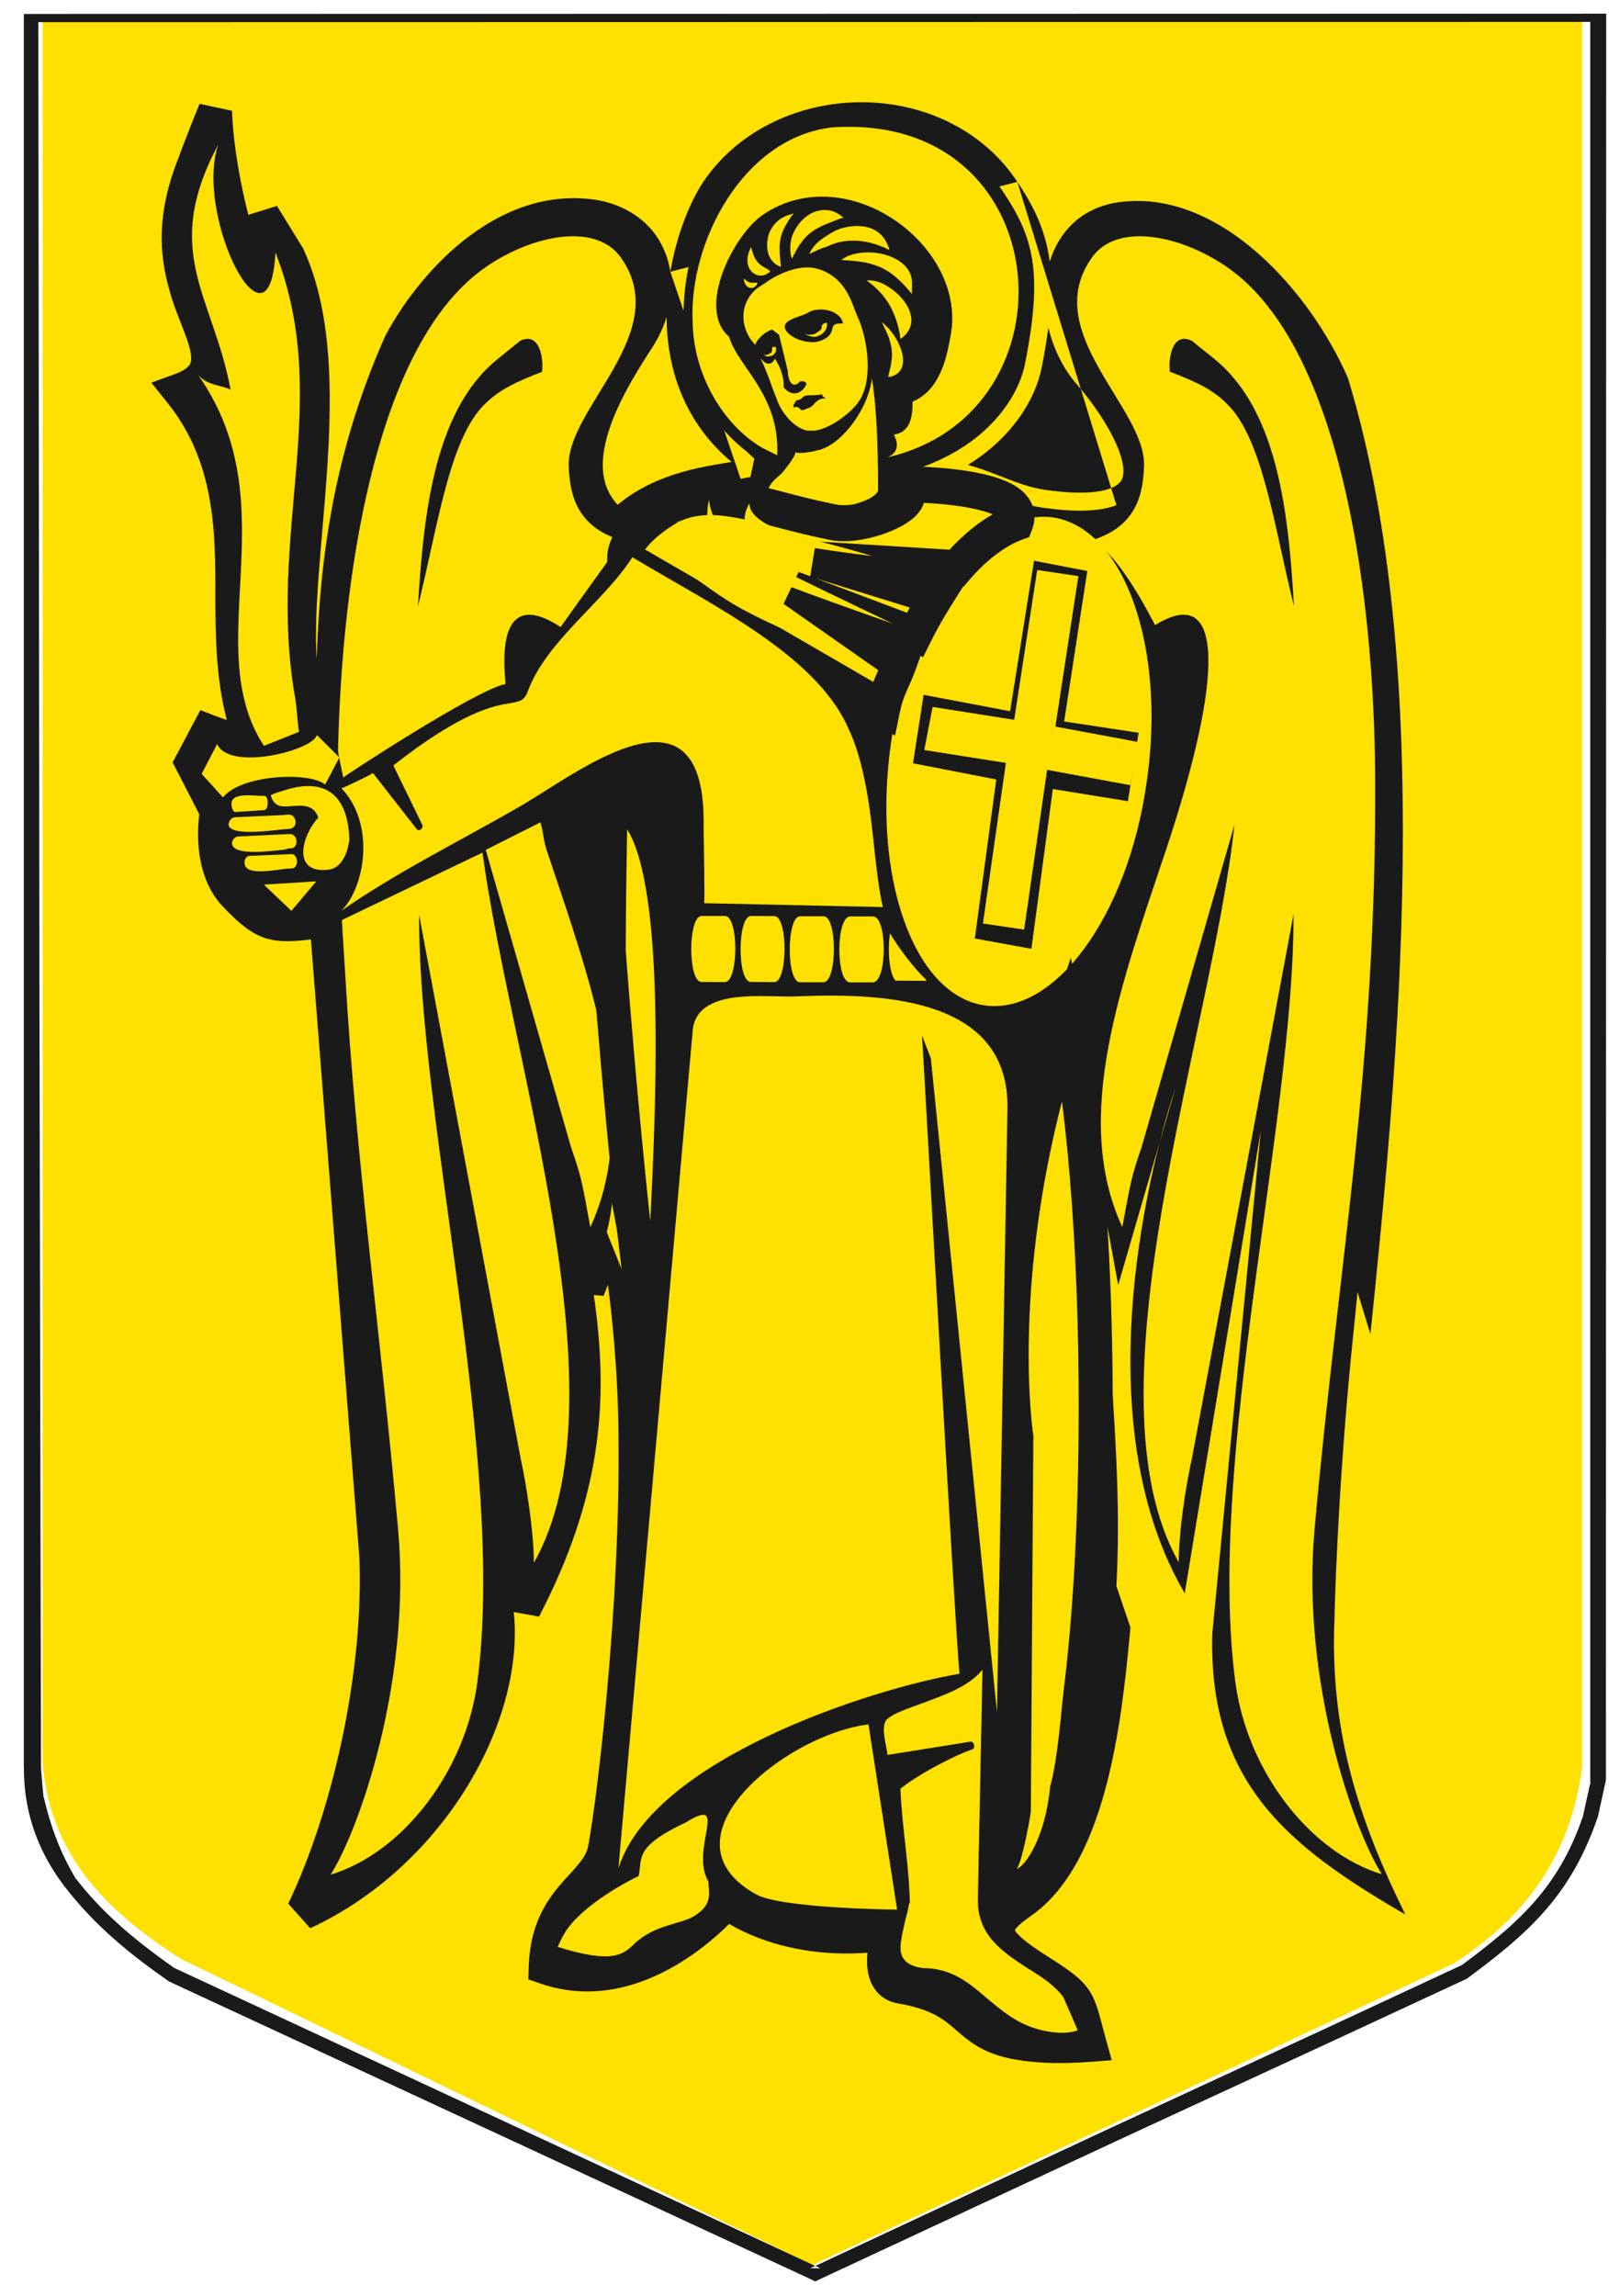
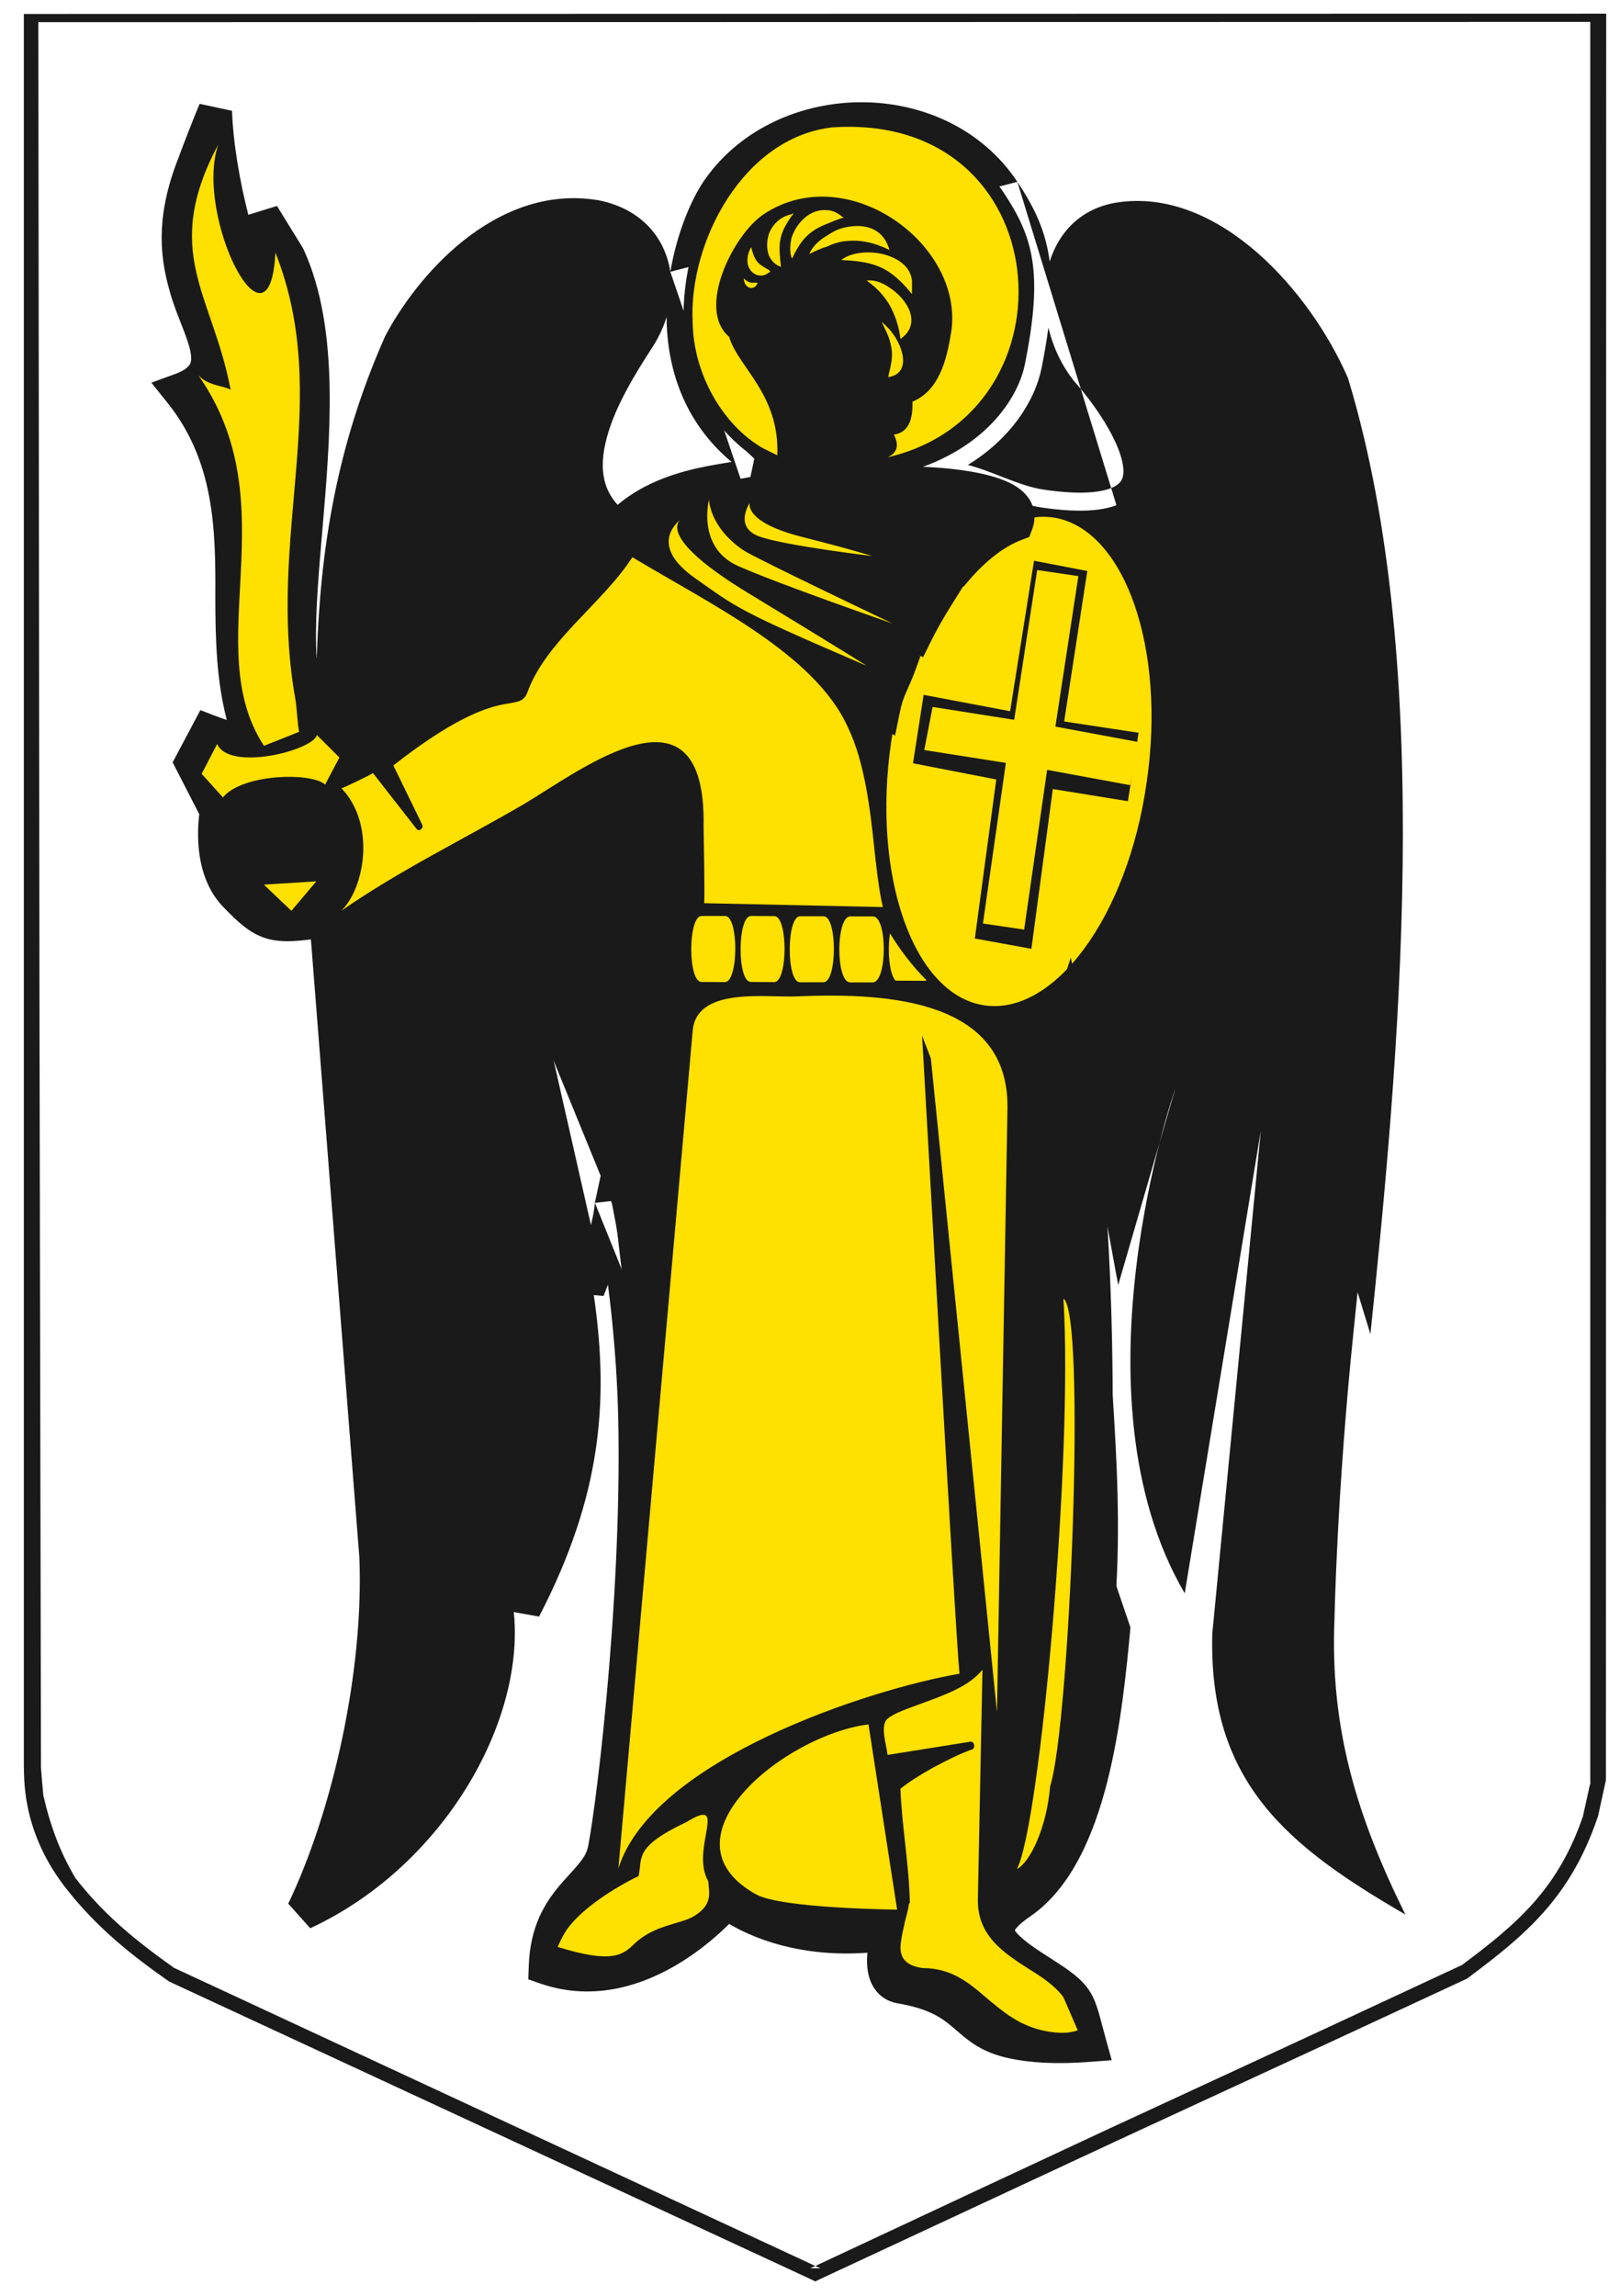
<svg xmlns="http://www.w3.org/2000/svg" width="48" height="68" viewBox="0 0 48 68" fill="none">
-   <path fill-rule="evenodd" clip-rule="evenodd" d="M5.361 58.021C3.127 56.598 1.488 54.931 1.263 52.231V0.638H46.877V52.36C46.52 54.978 45.225 56.761 43.086 58.15L24.078 67.089L5.361 58.021Z" fill="#FEE001" />
  <path d="M47.591 0.405L0.706 0.413V29.726V52.208C0.706 52.238 0.706 52.293 0.706 52.293C0.727 52.568 0.604 54.14 1.878 55.829L1.89 55.846L1.903 55.863C2.854 57.102 3.948 57.946 4.985 58.674L5.013 58.692L5.042 58.704L5.112 58.739L24.009 67.503L24.157 67.575L24.304 67.503L33.083 63.414C33.079 63.414 39.341 60.522 39.341 60.522L43.423 58.627L43.456 58.614L43.484 58.593C45.23 57.294 46.529 56.193 47.333 53.84L47.341 53.819L47.349 53.797L47.574 52.765L47.583 52.722L47.591 0.405ZM47.119 0.649V52.816L47.132 52.773L47.119 52.863V52.816L47.091 52.94L46.902 53.797C46.902 53.789 46.906 53.785 46.91 53.78L46.898 53.828L46.902 53.797C46.169 55.945 44.951 56.986 43.316 58.203L43.349 58.186L43.283 58.224C43.296 58.216 43.304 58.207 43.316 58.203L39.218 60.11L32.89 63.037C32.886 63.037 25.304 66.577 24.157 67.117L24.308 67.185H24.005C24.005 67.185 24.062 67.16 24.157 67.117L5.19 58.302L5.149 58.28C5.157 58.285 5.165 58.293 5.177 58.302L5.12 58.267L5.149 58.28C3.804 57.333 2.956 56.557 2.235 55.627C2.239 55.632 2.243 55.64 2.243 55.645L2.218 55.606C2.222 55.615 2.231 55.619 2.235 55.627C1.804 54.903 1.513 54.157 1.292 53.215C1.292 53.223 1.292 53.232 1.292 53.24L1.284 53.193C1.284 53.202 1.288 53.206 1.288 53.215C1.259 52.949 1.239 52.675 1.218 52.409L1.214 52.353C1.214 52.383 1.169 29.589 1.169 29.589L1.136 0.657L47.119 0.649Z" fill="#1A1A1A" />
-   <path fill-rule="evenodd" clip-rule="evenodd" d="M32.214 10.951C31.042 9.498 31.14 6.884 33.128 6.533C35.857 6.083 38.414 8.988 39.468 11.392C42.033 19.865 40.923 31.534 40.103 39.458C39.611 44.215 39.541 47.931 39.541 47.931C39.398 51.235 40.23 53.853 41.64 56.707C38.144 54.68 35.808 52.795 35.919 48.393L37.357 33.493L35.103 47.193C31.652 41.301 34.824 32.241 34.824 32.241L33.132 38.061L32.71 35.777C32.73 40.311 33.402 43.795 32.992 48.153C32.755 50.682 32.349 54.852 30.267 56.304C29.095 57.106 29.427 57.556 30.865 58.46C32.038 59.21 31.919 59.236 32.279 60.538C31.271 60.616 30.554 60.564 29.98 60.44C28.492 60.114 28.759 59.163 26.673 58.811C26.001 58.687 26.193 57.787 26.312 57.234C23.234 57.697 21.529 56.309 21.529 56.309C21.529 56.309 19.066 59.244 16.169 58.246C16.238 56.266 17.595 55.919 17.886 54.925C18.066 54.307 18.943 47.691 18.82 41.987C18.738 38.451 18.128 35.636 18.128 35.636C18.128 35.636 18.12 36.42 17.419 38.177L15.239 28.564C16.316 36.981 19.099 40.744 15.53 47.626L13.402 34.521L14.739 47.999C14.931 51.003 12.652 54.925 8.989 56.626C10.378 53.72 11.292 49.49 11.148 46.084L9.669 27.223C8.112 27.45 7.89 27.446 6.956 26.473C6.116 25.595 6.427 24.022 6.427 24.022L5.689 22.586L6.165 21.691C6.62 21.866 7.181 22.016 7.534 22.145C6.935 20.756 6.886 19.291 6.882 17.696C6.894 15.691 6.87 13.488 5.345 11.585C6.886 11.024 5.849 9.755 5.509 8.47C5.206 7.428 5.161 6.344 5.776 4.823C5.825 4.66 6.296 3.469 6.37 3.301C6.46 5.976 7.8 9.987 7.775 7.608L7.784 6.391L8.538 7.617C10.603 12.091 7.341 20.379 9.874 21.866C9.808 17.761 10.128 14.118 11.853 10.214C12.702 8.594 14.878 6.006 17.632 6.456C19.452 6.807 19.82 8.594 18.907 9.995C17.948 11.474 16.296 14.152 18.308 15.656C19.886 13.981 22.62 14.379 22.714 13.882C22.57 13.805 22.136 13.385 22.136 13.385C19.107 11.028 20.435 6.82 21.3 5.62C23.238 2.89 27.837 2.839 29.73 5.693C30.615 7.021 30.915 8.054 30.369 10.78C30.144 11.924 28.968 13.561 26.382 14.097C26.382 14.097 27.595 14.109 28.267 14.225C29.128 14.375 29.939 14.898 30.878 15.035C35.751 15.742 33.271 12.138 32.214 10.951Z" fill="#1A1A1A" />
+   <path fill-rule="evenodd" clip-rule="evenodd" d="M32.214 10.951C31.042 9.498 31.14 6.884 33.128 6.533C35.857 6.083 38.414 8.988 39.468 11.392C42.033 19.865 40.923 31.534 40.103 39.458C39.611 44.215 39.541 47.931 39.541 47.931C39.398 51.235 40.23 53.853 41.64 56.707C38.144 54.68 35.808 52.795 35.919 48.393L37.357 33.493L35.103 47.193C31.652 41.301 34.824 32.241 34.824 32.241L33.132 38.061L32.71 35.777C32.73 40.311 33.402 43.795 32.992 48.153C32.755 50.682 32.349 54.852 30.267 56.304C29.095 57.106 29.427 57.556 30.865 58.46C32.038 59.21 31.919 59.236 32.279 60.538C31.271 60.616 30.554 60.564 29.98 60.44C28.492 60.114 28.759 59.163 26.673 58.811C26.001 58.687 26.193 57.787 26.312 57.234C23.234 57.697 21.529 56.309 21.529 56.309C21.529 56.309 19.066 59.244 16.169 58.246C16.238 56.266 17.595 55.919 17.886 54.925C18.066 54.307 18.943 47.691 18.82 41.987C18.738 38.451 18.128 35.636 18.128 35.636L15.239 28.564C16.316 36.981 19.099 40.744 15.53 47.626L13.402 34.521L14.739 47.999C14.931 51.003 12.652 54.925 8.989 56.626C10.378 53.72 11.292 49.49 11.148 46.084L9.669 27.223C8.112 27.45 7.89 27.446 6.956 26.473C6.116 25.595 6.427 24.022 6.427 24.022L5.689 22.586L6.165 21.691C6.62 21.866 7.181 22.016 7.534 22.145C6.935 20.756 6.886 19.291 6.882 17.696C6.894 15.691 6.87 13.488 5.345 11.585C6.886 11.024 5.849 9.755 5.509 8.47C5.206 7.428 5.161 6.344 5.776 4.823C5.825 4.66 6.296 3.469 6.37 3.301C6.46 5.976 7.8 9.987 7.775 7.608L7.784 6.391L8.538 7.617C10.603 12.091 7.341 20.379 9.874 21.866C9.808 17.761 10.128 14.118 11.853 10.214C12.702 8.594 14.878 6.006 17.632 6.456C19.452 6.807 19.82 8.594 18.907 9.995C17.948 11.474 16.296 14.152 18.308 15.656C19.886 13.981 22.62 14.379 22.714 13.882C22.57 13.805 22.136 13.385 22.136 13.385C19.107 11.028 20.435 6.82 21.3 5.62C23.238 2.89 27.837 2.839 29.73 5.693C30.615 7.021 30.915 8.054 30.369 10.78C30.144 11.924 28.968 13.561 26.382 14.097C26.382 14.097 27.595 14.109 28.267 14.225C29.128 14.375 29.939 14.898 30.878 15.035C35.751 15.742 33.271 12.138 32.214 10.951Z" fill="#1A1A1A" />
  <path fill-rule="evenodd" clip-rule="evenodd" d="M25.532 4.095C24.027 4.093 22.558 4.737 21.704 5.94L21.702 5.943C21.336 6.45 20.82 7.696 20.762 9.091C20.706 10.46 21.09 11.908 22.436 12.955L22.457 12.972M25.532 4.095C27.036 4.098 28.487 4.745 29.319 5.999L25.532 4.095ZM30.144 5.386C30.608 6.083 30.95 6.75 31.085 7.626C31.091 7.666 31.097 7.707 31.102 7.748C31.368 6.894 32.001 6.191 33.046 6.006L33.051 6.005C34.612 5.748 36.075 6.457 37.248 7.48C38.424 8.507 39.371 9.9 39.926 11.168L39.939 11.198L39.949 11.229C41.256 15.545 41.62 20.647 41.56 25.637C41.5 30.633 41.015 35.554 40.605 39.516M26.378 14.629L26.287 13.573C28.709 13.071 29.701 11.57 29.878 10.67C30.145 9.332 30.193 8.467 30.09 7.797C29.99 7.144 29.74 6.63 29.319 5.999M26.758 58.285C26.759 58.285 26.76 58.285 26.761 58.286L26.674 58.811L26.753 58.284C26.755 58.285 26.756 58.285 26.758 58.285ZM26.758 58.285C26.741 58.282 26.73 58.278 26.725 58.276C26.723 58.271 26.72 58.263 26.716 58.25C26.709 58.227 26.703 58.193 26.7 58.145C26.685 57.93 26.741 57.648 26.805 57.352L26.967 56.597L26.243 56.706C24.789 56.924 23.673 56.705 22.929 56.439C22.556 56.306 22.275 56.161 22.091 56.052C21.999 55.998 21.931 55.953 21.889 55.923C21.868 55.908 21.853 55.897 21.844 55.89L21.837 55.885L21.836 55.884L21.466 55.583L21.155 55.953L21.151 55.958L21.134 55.977C21.119 55.995 21.094 56.022 21.061 56.058C20.995 56.129 20.895 56.231 20.766 56.352C20.508 56.596 20.136 56.909 19.682 57.191C18.861 57.702 17.825 58.084 16.714 57.846C16.809 57.265 17.051 56.893 17.323 56.569C17.41 56.465 17.5 56.366 17.596 56.261L17.603 56.253C17.694 56.154 17.792 56.047 17.884 55.937C18.072 55.71 18.265 55.435 18.369 55.082C18.428 54.877 18.522 54.298 18.625 53.519C18.732 52.715 18.856 51.644 18.97 50.415C19.197 47.959 19.387 44.855 19.325 41.974C19.284 40.178 19.108 38.567 18.943 37.405C18.86 36.824 18.78 36.354 18.72 36.029C18.691 35.866 18.666 35.739 18.648 35.652L18.628 35.552L18.622 35.526L18.621 35.519L18.62 35.517L17.628 35.629C17.625 35.629 17.625 35.629 17.625 35.629L17.625 35.626L17.626 35.624C17.626 35.623 17.626 35.623 17.626 35.624M17.626 35.624L17.625 35.636C17.624 35.651 17.622 35.679 17.617 35.72C17.608 35.802 17.588 35.937 17.546 36.128C17.536 36.178 17.524 36.231 17.51 36.288L15.73 28.439L14.741 28.636C15.013 30.765 15.394 32.597 15.751 34.245C15.793 34.436 15.834 34.624 15.874 34.809C16.185 36.233 16.463 37.508 16.63 38.746C16.945 41.085 16.858 43.273 15.765 45.921L13.9 34.431L12.903 34.577L14.238 48.044C14.322 49.396 13.85 51.007 12.894 52.501C12.183 53.612 11.218 54.637 10.053 55.421C11.125 52.588 11.778 49.029 11.653 46.059L10.128 26.617L9.602 26.694C8.788 26.813 8.452 26.844 8.199 26.779C7.981 26.723 7.78 26.582 7.311 26.093C7.02 25.789 6.905 25.334 6.881 24.887C6.869 24.671 6.88 24.477 6.894 24.337C6.901 24.267 6.908 24.212 6.914 24.176L6.92 24.137L6.921 24.131L6.96 23.939L6.266 22.59L6.401 22.336C6.519 22.375 6.635 22.412 6.746 22.446C6.783 22.458 6.819 22.469 6.855 22.48C7.058 22.544 7.233 22.598 7.371 22.649L8.48 23.053L7.993 21.923C7.445 20.651 7.391 19.294 7.387 17.697C7.398 15.87 7.39 13.708 6.114 11.768C6.28 11.639 6.414 11.485 6.511 11.301C6.708 10.925 6.694 10.525 6.627 10.189C6.561 9.858 6.428 9.515 6.31 9.215C6.304 9.198 6.297 9.182 6.291 9.165C6.173 8.866 6.067 8.594 5.996 8.325L5.992 8.312C5.746 7.468 5.683 6.598 6.108 5.381C6.255 6.182 6.45 6.946 6.642 7.525C6.731 7.797 6.824 8.041 6.917 8.235C6.963 8.332 7.013 8.426 7.068 8.509C7.117 8.583 7.196 8.688 7.31 8.764C7.439 8.852 7.681 8.936 7.925 8.779C8.11 8.66 8.179 8.468 8.206 8.38C8.221 8.332 8.233 8.281 8.243 8.226C8.597 9.172 8.739 10.301 8.759 11.531C8.782 12.871 8.661 14.282 8.544 15.648C8.54 15.703 8.535 15.758 8.53 15.813C8.411 17.209 8.299 18.574 8.386 19.685C8.472 20.773 8.761 21.822 9.631 22.332L10.394 22.78L10.379 21.857C10.314 17.796 10.631 14.25 12.303 10.457C12.701 9.701 13.411 8.72 14.332 7.984C15.256 7.247 16.352 6.788 17.55 6.981C18.299 7.128 18.677 7.544 18.817 7.997C18.964 8.475 18.879 9.1 18.493 9.692C18.019 10.423 17.317 11.531 17.01 12.669C16.855 13.245 16.789 13.867 16.93 14.473C17.074 15.092 17.424 15.647 18.019 16.092L18.366 16.351L18.666 16.033C19.342 15.316 20.289 15.02 21.159 14.852C21.373 14.811 21.578 14.778 21.77 14.748L21.807 14.742C21.983 14.714 22.154 14.687 22.302 14.657C22.455 14.627 22.622 14.587 22.764 14.521C22.883 14.466 23.146 14.321 23.209 13.987L23.284 13.59L22.944 13.406C22.948 13.409 22.948 13.409 22.942 13.404C22.933 13.398 22.911 13.382 22.874 13.351C22.822 13.308 22.76 13.254 22.7 13.199C22.64 13.145 22.584 13.092 22.543 13.053L22.494 13.007L22.481 12.995L22.478 12.992M21.677 13.684C20.238 12.479 19.761 10.871 19.75 9.391C19.654 9.705 19.509 10.011 19.323 10.297C18.838 11.044 18.234 12.016 17.979 12.962C17.853 13.429 17.823 13.851 17.908 14.217C17.967 14.47 18.086 14.718 18.3 14.952C19.149 14.239 20.177 13.957 20.979 13.802C21.21 13.758 21.429 13.723 21.622 13.692L21.651 13.688C21.66 13.686 21.668 13.685 21.677 13.684ZM19.862 8.05C20.064 6.862 20.507 5.843 20.9 5.297C21.984 3.772 23.783 3.026 25.534 3.028C27.287 3.031 29.082 3.786 30.144 5.386M19.862 8.05C19.842 7.92 19.813 7.792 19.774 7.666C19.504 6.788 18.789 6.136 17.724 5.93L17.71 5.928C16.157 5.674 14.79 6.284 13.726 7.132C12.666 7.978 11.866 9.092 11.414 9.955L11.406 9.971L11.399 9.987C9.969 13.221 9.484 16.277 9.384 19.513C9.318 18.526 9.415 17.291 9.534 15.909C9.539 15.848 9.544 15.787 9.549 15.725C9.665 14.375 9.79 12.912 9.767 11.512C9.742 10.05 9.555 8.603 8.992 7.382L8.978 7.353L8.207 6.1L7.358 6.363C7.115 5.419 6.907 4.251 6.875 3.282L5.915 3.075C5.872 3.172 5.731 3.524 5.6 3.858C5.482 4.159 5.351 4.496 5.306 4.631C4.653 6.258 4.692 7.466 5.027 8.62C5.115 8.951 5.244 9.277 5.355 9.56C5.363 9.582 5.372 9.603 5.38 9.624C5.504 9.941 5.598 10.192 5.641 10.409C5.683 10.62 5.661 10.723 5.63 10.783C5.598 10.843 5.503 10.964 5.183 11.08L4.485 11.335L4.962 11.93C6.353 13.666 6.392 15.676 6.38 17.692L6.38 17.697C6.383 18.924 6.41 20.141 6.72 21.324C6.587 21.28 6.458 21.235 6.339 21.189L5.937 21.034L5.115 22.581L5.904 24.117C5.9 24.149 5.896 24.186 5.892 24.225C5.874 24.407 5.859 24.661 5.875 24.948C5.905 25.507 6.054 26.278 6.603 26.852C7.068 27.336 7.445 27.683 7.961 27.816C8.321 27.908 8.721 27.887 9.212 27.825L10.647 46.117C10.784 49.427 9.891 53.56 8.541 56.385L9.192 57.114C11.118 56.22 12.675 54.745 13.728 53.1C14.777 51.461 15.348 49.613 15.242 47.963L15.222 47.749L15.972 47.883C17.816 44.329 18.025 41.548 17.627 38.595C17.616 38.516 17.605 38.438 17.594 38.359L17.884 38.384C17.93 38.27 17.973 38.159 18.013 38.052C18.152 39.126 18.283 40.497 18.318 41.998C18.379 44.821 18.192 47.878 17.967 50.311C17.854 51.526 17.733 52.582 17.628 53.37C17.52 54.182 17.437 54.662 17.406 54.766C17.364 54.91 17.278 55.051 17.128 55.231C17.053 55.322 16.97 55.413 16.873 55.519C16.779 55.621 16.674 55.736 16.569 55.861C16.132 56.383 15.707 57.078 15.667 58.225L15.653 58.628L16.014 58.753C17.656 59.318 19.152 58.759 20.192 58.111C20.716 57.785 21.141 57.426 21.435 57.15C21.497 57.092 21.554 57.037 21.604 56.986C21.836 57.123 22.172 57.295 22.607 57.45C23.358 57.718 24.399 57.934 25.701 57.839C25.69 57.966 25.686 58.096 25.695 58.221C25.709 58.43 25.759 58.68 25.908 58.9C26.067 59.136 26.303 59.284 26.587 59.337L26.595 59.338C27.539 59.497 27.915 59.778 28.237 60.051C28.274 60.083 28.311 60.115 28.349 60.148C28.691 60.444 29.088 60.789 29.88 60.962C30.509 61.098 31.276 61.15 32.317 61.07L32.94 61.023L32.764 60.388C32.727 60.256 32.693 60.127 32.662 60.007C32.622 59.857 32.586 59.721 32.553 59.611C32.491 59.398 32.419 59.193 32.3 59C32.064 58.617 31.69 58.363 31.127 58.003L31.124 58.001C30.768 57.777 30.502 57.595 30.316 57.437C30.152 57.299 30.09 57.212 30.068 57.173C30.071 57.168 30.074 57.163 30.078 57.157C30.132 57.075 30.263 56.942 30.542 56.752L30.546 56.749C31.748 55.91 32.411 54.338 32.809 52.77C33.213 51.182 33.377 49.465 33.495 48.206M31.063 9.701C31.2 10.281 31.462 10.838 31.832 11.297L31.849 11.317C32.096 11.595 32.43 12.018 32.716 12.481C33.009 12.955 33.219 13.418 33.273 13.786C33.3 13.963 33.285 14.086 33.254 14.169C33.226 14.243 33.173 14.322 33.047 14.396C32.762 14.564 32.145 14.68 30.948 14.506M31.063 9.701C31.016 10.066 30.95 10.46 30.864 10.89C30.676 11.84 29.98 12.97 28.678 13.771C29.017 13.86 29.341 13.987 29.64 14.104C29.667 14.114 29.693 14.124 29.718 14.134C30.149 14.302 30.539 14.447 30.948 14.506" fill="#1A1A1A" />
-   <path fill-rule="evenodd" clip-rule="evenodd" d="M38.95 45.293C39.663 37.335 40.79 31.597 40.745 23.034C40.721 17.733 39.794 10.829 36.766 8.228C35.463 7.105 33.209 6.441 32.36 7.619C30.77 9.835 33.963 12.089 33.897 13.803C33.868 14.575 33.721 15.607 32.303 16.015C32.303 16.015 32.938 16.032 34.225 18.517C36.299 17.227 36.249 20.069 34.553 25.16C33.233 29.115 31.741 33.075 33.254 36.345C33.508 34.986 33.512 34.892 33.827 33.971L36.577 24.427C35.917 30.607 32.073 41.252 34.926 46.274C34.926 45.34 35.143 43.965 35.323 43.163L38.327 27.08C38.344 33.229 35.741 43.279 36.602 49.814C36.946 52.45 38.811 54.871 40.946 55.514C40.135 54.258 38.544 49.84 38.95 45.293ZM16.012 24.358L14.393 25.173L16.918 33.975C17.237 34.896 17.241 34.986 17.491 36.349C19.004 33.079 17.512 29.12 16.192 25.164C16.09 24.847 16.106 24.658 16.012 24.358ZM10.131 27.251C10.152 27.697 10.209 28.49 10.233 28.927C10.561 34.502 11.266 39.37 11.795 45.297C12.201 49.84 10.611 54.258 9.795 55.527C11.93 54.884 13.795 52.463 14.143 49.827C15.004 43.292 12.397 33.242 12.418 27.093L15.422 43.176C15.598 43.977 15.815 45.353 15.819 46.287C18.565 41.458 15.151 31.515 14.295 25.254L10.131 27.251ZM18.389 7.619C17.537 6.441 15.287 7.105 13.983 8.228C11.106 10.7 10.131 17.052 10.016 22.224C10.016 22.353 10.184 23.051 10.168 23.034C10.152 23.017 14.114 20.42 14.975 20.262L14.979 20.232C14.799 18.414 15.307 17.716 16.61 18.573C16.754 18.363 18.446 16.015 18.446 16.015C17.032 15.603 16.881 14.57 16.852 13.803C16.787 12.089 19.979 9.835 18.389 7.619Z" fill="#FEE001" />
  <path fill-rule="evenodd" clip-rule="evenodd" d="M36.525 11.165C36.201 10.766 35.836 10.526 35.324 10.102C34.73 9.793 34.611 10.637 34.664 11.01C35.402 11.293 35.922 11.529 36.336 11.944C37.414 12.96 37.759 15.634 38.34 17.957C38.205 15.724 37.98 12.84 36.525 11.165ZM15.402 10.102C14.894 10.526 14.529 10.766 14.201 11.165C12.751 12.84 12.525 15.724 12.382 17.961C12.968 15.634 13.308 12.964 14.386 11.949C14.804 11.537 15.324 11.297 16.058 11.014C16.115 10.637 15.992 9.797 15.402 10.102Z" fill="#1A1A1A" />
-   <path fill-rule="evenodd" clip-rule="evenodd" d="M22.792 10.475C22.743 10.527 22.648 10.527 22.603 10.475C22.673 10.552 22.747 10.578 22.792 10.552C22.935 10.552 23.034 10.402 22.984 10.278C22.792 10.252 22.935 10.355 22.841 10.454C22.841 10.449 22.816 10.475 22.792 10.475ZM24.497 9.554C24.284 9.605 24.378 9.682 24.329 9.755C24.279 9.807 24.23 9.828 24.161 9.879C24.042 9.931 23.898 9.931 23.825 9.854C23.919 9.952 24.042 9.978 24.161 9.978C24.374 9.931 24.542 9.755 24.497 9.554ZM22.792 11.225C22.861 11.427 22.935 11.628 23.005 11.799C23.148 12.228 23.529 12.678 23.915 12.755H24.152C24.607 12.682 25.136 12.284 25.398 11.958C25.902 11.332 25.714 10.03 25.407 9.378C25.238 9.001 25.099 8.251 24.263 7.972C24.214 7.972 24.189 7.947 24.165 7.947C23.71 7.844 23.161 8.067 22.8 8.294C22.657 8.397 22.534 8.47 22.464 8.517C21.812 9.014 21.98 9.841 22.386 10.218C22.386 10.094 22.624 9.867 22.796 9.794C22.841 9.768 22.866 9.768 22.89 9.768L23.083 9.918L23.345 10.998C23.345 11.324 23.513 11.525 23.702 11.298C23.82 11.272 23.894 11.324 23.894 11.375C23.796 11.624 23.484 11.799 23.222 11.474C23.222 11.122 23.128 10.895 22.96 10.621C22.935 10.668 22.96 10.647 22.915 10.694C22.89 10.741 22.841 10.767 22.796 10.767C22.722 10.792 22.652 10.741 22.534 10.617C22.624 10.801 22.718 11.028 22.792 11.225ZM23.296 9.802C23.079 9.451 23.751 9.404 23.993 9.232C24.062 9.207 24.111 9.181 24.161 9.181C24.64 9.104 24.976 9.382 24.972 9.584C24.517 9.558 24.779 9.781 24.517 9.982C24.419 10.059 24.3 10.111 24.157 10.132C23.845 10.154 23.464 10.03 23.296 9.802ZM23.603 11.855C23.747 11.855 23.796 11.731 23.841 11.731C23.89 11.705 24.034 11.705 24.152 11.705C24.247 11.705 24.325 11.679 24.37 11.679C24.32 11.735 24.464 11.782 24.464 11.808C24.32 11.782 24.222 11.859 24.152 11.932C24.103 11.984 24.054 12.056 23.96 12.082C23.841 12.129 23.747 12.181 23.722 12.129C23.652 12.052 23.579 12.027 23.529 12.078C23.529 12.078 23.505 12.027 23.505 12.005C23.529 11.979 23.554 11.906 23.603 11.855ZM25.833 11.208C25.734 12.086 24.964 13.162 24.247 13.334C24.222 13.334 24.198 13.334 24.148 13.359C23.726 13.445 23.599 13.415 23.57 13.394C23.57 13.445 23.517 13.595 23.169 14.011C23.05 14.135 22.902 14.212 22.784 14.435C22.734 14.534 22.689 14.658 22.665 14.834C22.665 14.885 22.714 14.932 22.784 14.983C23.046 15.108 23.575 15.138 24.148 15.112C24.964 15.065 25.849 14.868 26.017 14.542C26.017 13.591 25.997 12.164 25.833 11.208ZM6.968 24.052L7.829 23.996C7.968 23.987 7.968 23.559 7.825 23.572C7.562 23.589 6.833 23.434 6.858 23.833C6.87 23.957 6.919 24.056 6.968 24.052ZM8.415 24.562C8.485 24.557 8.534 24.553 8.558 24.553C8.677 24.549 8.767 24.463 8.759 24.339C8.751 24.214 8.653 24.12 8.554 24.129L8.386 24.142L6.976 24.206C6.858 24.214 6.792 24.292 6.771 24.42C6.792 24.767 7.964 24.613 8.415 24.562ZM8.624 25.299L8.456 25.307L7.403 25.35C7.308 25.354 7.239 25.436 7.247 25.56C7.247 25.937 8.05 25.787 8.48 25.732C8.554 25.727 8.599 25.723 8.649 25.723C8.866 25.71 8.841 25.286 8.624 25.299ZM8.448 25.162C8.517 25.131 8.567 25.127 8.612 25.127C8.849 25.136 8.849 24.712 8.587 24.703L8.419 24.712L7.054 24.776C6.96 24.78 6.87 24.887 6.874 24.986C6.903 25.359 7.997 25.213 8.448 25.162ZM8.349 23.434C8.23 23.465 8.136 23.499 8.021 23.555C8.083 23.777 8.206 23.872 8.378 23.884C8.739 23.91 9.255 23.704 9.431 24.219C8.915 24.78 8.644 25.924 9.784 25.753C10.116 25.68 10.284 25.29 10.337 24.964C10.337 24.939 10.357 24.913 10.353 24.892L10.341 24.664C10.21 23.242 9.312 23.1 8.349 23.434Z" fill="#FEE001" />
  <path fill-rule="evenodd" clip-rule="evenodd" d="M31.24 15.332C29.134 15.002 26.97 17.976 26.408 21.953C25.822 25.934 27.06 29.444 29.142 29.774C31.224 30.108 33.412 27.16 33.974 23.178C34.56 19.197 33.322 15.688 31.24 15.332ZM30.56 28.103L28.884 27.798L29.519 23.088L27.052 22.608L27.367 20.581L29.929 21.066L30.638 16.609L32.216 16.913L31.531 21.37L33.736 21.704L33.42 23.731L31.195 23.371L30.56 28.103Z" fill="#FEE001" />
-   <path fill-rule="evenodd" clip-rule="evenodd" d="M24.68 15.466C22.619 15.059 21.234 14.357 19.939 14.952C19.459 15.201 18.5 15.878 18.496 16.525L26.172 20.978C26.295 20.378 26.467 20.176 26.656 19.653L23.496 17.442L27.111 18.805C27.308 18.406 27.521 18.029 27.738 17.682L24.148 16.568L28.34 16.829C28.893 16.182 29.517 15.706 30.115 15.484C30.549 14.335 26.717 14.296 26.308 14.369C27.963 14.597 25.754 15.694 24.68 15.466ZM18.037 28.169C18.041 26.742 18.066 25.237 18.095 23.686C21.09 23.643 19.521 37.858 19.521 41.582C18.75 37.858 18.037 28.169 18.037 28.169ZM30.115 42.555L30.033 54.85C32.57 56.312 33.172 38.107 31.611 30.337C29.484 36.77 30 41.775 30.115 42.555Z" fill="#FEE001" />
  <path fill-rule="evenodd" clip-rule="evenodd" d="M30.521 14.825C30.673 15.088 30.691 15.391 30.581 15.682L30.496 15.907L30.281 15.987C29.783 16.172 29.227 16.585 28.712 17.188L28.55 17.377L28.533 17.376L28.157 17.977C27.948 18.31 27.744 18.671 27.556 19.052L27.353 19.463L27.23 19.417L27.269 19.444L27.125 19.844C27.05 20.053 26.971 20.229 26.907 20.372C26.885 20.421 26.865 20.466 26.847 20.508C26.776 20.672 26.716 20.836 26.663 21.091L26.52 21.789L17.989 16.84L17.991 16.522C17.993 16.222 18.104 15.958 18.233 15.749C18.364 15.538 18.534 15.35 18.704 15.19C19.044 14.871 19.444 14.615 19.716 14.473L19.737 14.463C20.522 14.102 21.312 14.15 22.114 14.309C22.481 14.382 22.867 14.482 23.265 14.585C23.3 14.594 23.335 14.604 23.37 14.613C23.81 14.726 24.271 14.844 24.772 14.942L24.778 14.944C24.952 14.98 25.216 14.968 25.515 14.901C25.789 14.84 26.049 14.742 26.237 14.641L26.223 13.844C26.381 13.816 26.744 13.807 27.148 13.818C27.572 13.83 28.096 13.865 28.598 13.941C29.086 14.014 29.606 14.134 29.988 14.339C30.178 14.442 30.388 14.593 30.521 14.825ZM27.374 14.894C27.324 15.059 27.226 15.182 27.158 15.254C27.043 15.376 26.898 15.476 26.756 15.558C26.467 15.723 26.095 15.862 25.724 15.945C25.36 16.026 24.946 16.066 24.584 15.991C24.055 15.886 23.571 15.763 23.131 15.649C23.098 15.64 23.064 15.632 23.031 15.623C22.627 15.518 22.267 15.425 21.928 15.358C21.203 15.214 20.656 15.207 20.149 15.437C19.941 15.546 19.628 15.749 19.372 15.989C19.265 16.089 19.178 16.186 19.114 16.276L25.875 20.198C25.893 20.153 25.911 20.109 25.93 20.066C25.959 19.998 25.986 19.938 26.012 19.88C26.016 19.871 26.02 19.861 26.024 19.852L23.217 17.887L23.664 16.94L24.007 17.069L24.176 16.036L28.133 16.282C28.53 15.851 28.964 15.491 29.412 15.234C29.181 15.137 28.848 15.056 28.456 14.997C28.095 14.942 27.715 14.911 27.374 14.894ZM24.179 17.134L26.874 18.15C26.901 18.098 26.93 18.047 26.958 17.996L24.179 17.134ZM18.581 24.564C18.56 25.8 18.543 27 18.54 28.149L18.546 28.236L18.57 28.549C18.591 28.821 18.622 29.213 18.661 29.695C18.74 30.66 18.853 31.985 18.99 33.426C19.075 34.317 19.168 35.249 19.268 36.165C19.349 34.575 19.419 32.856 19.426 31.219C19.435 29.219 19.35 27.377 19.087 26.05C18.955 25.383 18.787 24.893 18.594 24.584C18.59 24.577 18.586 24.57 18.581 24.564ZM17.534 28.21L17.532 28.189L17.532 28.167C17.536 26.735 17.561 25.227 17.59 23.676L17.599 23.16L18.087 23.153C18.688 23.144 19.132 23.509 19.435 23.997C19.73 24.471 19.931 25.114 20.073 25.831C20.359 27.274 20.443 29.211 20.434 31.224C20.425 33.246 20.321 35.383 20.221 37.24C20.204 37.557 20.187 37.866 20.17 38.164C20.09 39.621 20.023 40.826 20.023 41.583L19.027 41.697C18.635 39.799 18.262 36.415 17.988 33.533C17.85 32.086 17.737 30.755 17.658 29.787C17.618 29.303 17.587 28.909 17.566 28.636L17.542 28.321L17.534 28.21ZM31.728 28.365L32.102 30.226C32.896 34.176 33.134 40.722 32.861 46.084C32.724 48.765 32.457 51.188 32.056 52.861C31.859 53.685 31.615 54.39 31.299 54.849C31.14 55.081 30.931 55.298 30.656 55.403C30.359 55.517 30.059 55.473 29.791 55.319L29.526 55.166L29.61 42.593C29.476 41.63 29.008 36.592 31.134 30.161L31.728 28.365ZM31.465 32.624C30.104 37.911 30.518 41.838 30.611 42.473L30.618 42.516L30.54 54.134C30.72 53.831 30.907 53.321 31.08 52.598C31.457 51.026 31.719 48.685 31.855 46.027C32.08 41.62 31.952 36.442 31.465 32.624Z" fill="#1A1A1A" />
  <path fill-rule="evenodd" clip-rule="evenodd" d="M6.434 22.038L5.975 22.921L6.606 23.619C7.171 22.921 9.212 22.865 9.634 23.238L10.056 22.436L9.389 21.772C9.27 22.231 6.794 22.856 6.434 22.038ZM8.634 26.979L9.372 26.105L7.819 26.203L8.634 26.979ZM20.847 24.472C20.847 24.72 20.888 26.499 20.864 26.752L26.159 26.867C26.04 26.392 25.946 25.513 25.901 25.089C25.782 23.962 25.618 22.561 25.118 21.532C24.142 19.376 21.081 17.915 18.737 16.505C17.868 17.855 16.192 18.978 15.638 20.478C15.54 20.756 15.397 20.778 15.11 20.829C14.655 20.902 13.72 21.052 11.655 22.672L12.511 24.429C12.561 24.528 12.413 24.652 12.343 24.553L11.052 22.899C10.884 22.998 10.212 23.323 10.118 23.349C11.147 24.429 10.798 26.319 10.11 26.979C11.835 25.779 13.733 24.862 15.532 23.812C17.257 22.783 20.929 19.938 20.847 24.472ZM23.638 29.512C22.7 29.559 20.593 29.203 20.52 30.579L18.323 55.34C19.339 52.113 25.794 50.022 28.429 49.576C28.29 48.149 27.323 30.57 27.319 30.673L27.581 31.35L29.54 50.712L29.851 32.811C29.884 29.653 26.413 29.392 23.638 29.512ZM22.405 56.112C23.163 56.532 26.581 56.562 26.581 56.562L25.733 51.076C23.233 51.389 19.454 54.475 22.405 56.112ZM31.507 59.154C31.245 58.803 30.86 58.55 30.454 58.302C29.712 57.822 28.95 57.32 28.974 56.245L29.11 49.456C28.704 49.958 27.983 50.206 27.31 50.455C26.905 50.605 26.519 50.729 26.302 50.905C26.06 51.102 26.273 51.706 26.298 51.98L28.765 51.586C28.864 51.586 28.909 51.762 28.814 51.813C28.454 51.938 28.048 52.139 27.638 52.362C27.282 52.559 26.917 52.786 26.679 52.983C26.724 54.11 26.937 55.237 26.958 56.364L26.933 56.39C26.909 56.562 26.86 56.742 26.814 56.913C26.765 57.14 26.716 57.342 26.692 57.539C26.642 57.916 26.761 58.216 27.339 58.293C28.2 58.297 28.704 58.726 29.228 59.176C29.683 59.553 30.134 59.956 30.855 60.132C31.192 60.209 31.597 60.26 31.933 60.136L31.507 59.154ZM20.339 53.969C18.757 54.715 19.044 55.04 18.921 55.567C18.249 55.893 17.241 56.514 16.786 57.166C16.642 57.393 16.569 57.565 16.524 57.667C18.151 58.173 18.462 57.899 18.798 57.573C19.401 56.999 20.163 57.003 20.573 56.75C21.126 56.403 21.007 56.077 20.987 55.726C20.433 54.77 21.634 53.172 20.339 53.969Z" fill="#FEE001" />
  <path d="M8.161 7.482C7.989 10.795 5.751 6.419 6.464 4.285C4.768 7.478 6.305 8.729 6.833 11.545C6.628 11.416 6.174 11.438 5.878 11.116C8.575 14.969 5.887 19.143 7.821 22.091L8.862 21.676C8.817 21.466 8.792 20.934 8.755 20.729C7.878 15.847 9.882 11.845 8.161 7.482ZM27.017 8.288C26.972 7.936 26.686 7.709 26.349 7.585C25.874 7.405 25.251 7.456 24.96 7.679C24.96 7.679 24.936 7.679 24.94 7.705H24.96C25.558 7.731 25.968 7.808 26.349 8.061C26.567 8.211 26.78 8.412 27.022 8.712V8.288H27.017ZM24.509 6.226C24.005 6.175 23.595 6.599 23.452 7.049C23.403 7.276 23.403 7.478 23.452 7.628L23.473 7.653C23.739 7.075 24.001 6.826 24.505 6.629C24.628 6.578 24.796 6.505 24.964 6.454C24.985 6.454 24.985 6.454 25.013 6.454C24.989 6.454 24.989 6.428 24.964 6.428C24.821 6.304 24.653 6.226 24.509 6.226ZM26.345 8.511C26.128 8.361 25.89 8.283 25.677 8.309C25.964 8.511 26.177 8.738 26.345 9.012C26.513 9.312 26.632 9.638 26.681 10.04C27.325 9.591 26.895 8.862 26.345 8.511ZM24.964 6.754C24.796 6.801 24.653 6.878 24.509 6.976C24.247 7.126 24.054 7.328 23.981 7.525C24.173 7.426 24.341 7.349 24.509 7.302C24.653 7.229 24.821 7.178 24.964 7.152C25.468 7.079 25.903 7.182 26.354 7.405C26.161 6.706 25.538 6.604 24.964 6.754ZM22.78 8.073C22.804 8.073 22.804 8.048 22.829 8.048C22.804 8.022 22.804 8.022 22.78 7.996C22.468 7.821 22.374 7.769 22.255 7.319C21.915 7.949 22.444 8.352 22.78 8.073ZM22.444 8.373C22.251 8.373 22.202 8.399 22.038 8.249C22.058 8.596 22.395 8.601 22.444 8.373ZM23.14 7.902C23.067 7.251 23.046 6.976 23.456 6.398C23.481 6.372 23.505 6.346 23.505 6.321C23.505 6.321 23.481 6.321 23.456 6.346C23.095 6.419 22.882 6.672 22.784 6.921C22.714 7.144 22.71 7.371 22.784 7.572C22.854 7.726 22.973 7.851 23.14 7.902ZM26.317 11.168H26.337C27.03 11.043 26.747 10.191 26.341 9.741C26.267 9.668 26.198 9.591 26.128 9.539C26.222 9.741 26.296 9.891 26.341 10.015C26.46 10.392 26.46 10.593 26.337 11.069C26.341 11.09 26.317 11.142 26.317 11.168ZM22.575 13.259C22.669 13.31 22.931 13.435 23.03 13.486C23.108 11.682 21.866 10.876 21.604 9.976C20.624 9.149 21.731 6.946 22.62 6.351C25.116 4.679 28.677 7.293 28.165 9.946C28.046 10.645 27.829 11.57 27.038 11.896C27.038 12.273 27.009 12.796 26.485 12.873C26.677 13.246 26.53 13.447 26.292 13.546C32.022 12.235 31.374 3.295 24.64 3.775C22.001 4.092 20.411 7.191 20.522 9.522C20.542 11.099 21.427 12.582 22.575 13.259ZM24.403 27.14H23.706C23.3 27.14 23.296 29.094 23.702 29.094H24.399C24.808 29.094 24.813 27.14 24.403 27.14ZM25.866 27.144H25.194C24.763 27.144 24.759 29.098 25.19 29.098H25.858C26.292 29.098 26.296 27.144 25.866 27.144ZM26.534 29.047L27.444 29.051V29.025C27.038 28.622 26.657 28.121 26.37 27.645C26.296 28.121 26.341 28.845 26.534 29.047ZM31.271 21.521L31.952 17.064L30.731 16.884L30.05 21.32L27.632 20.939L27.386 22.216L29.804 22.597L29.124 27.354L30.345 27.534L31.026 22.803L33.489 23.257L33.735 21.98L31.271 21.521ZM21.485 27.131H20.788C20.382 27.131 20.378 29.085 20.784 29.085L21.477 29.09C21.886 29.085 21.89 27.131 21.485 27.131ZM22.944 27.135L22.251 27.131C21.845 27.131 21.837 29.085 22.247 29.085L22.94 29.09C23.345 29.09 23.349 27.135 22.944 27.135ZM30.132 55.36C30.526 55.154 31.013 54.13 31.116 52.904C31.702 51.061 32.19 38.873 31.509 38.466C31.8 43.073 30.821 54.031 30.132 55.36ZM22.522 15.899C23.321 16.169 25.837 16.469 25.837 16.469C25.837 16.469 25.288 16.289 23.763 15.903C22.108 15.483 22.21 14.956 22.21 14.905C22.21 14.9 21.727 15.629 22.522 15.899ZM21.009 14.797C21.009 14.797 20.632 16.22 21.878 16.769C23.12 17.317 26.44 18.466 26.44 18.466C26.44 18.466 22.358 16.524 22.018 16.293C21.009 15.599 21.009 14.797 21.009 14.797ZM25.681 19.721C25.681 19.721 24.78 19.151 22.181 17.574C19.698 16.066 20.018 15.522 20.161 15.393C19.973 15.543 19.292 16.203 20.583 17.116C21.878 18.033 21.866 18.08 25.681 19.721Z" fill="#FEE001" />
</svg>